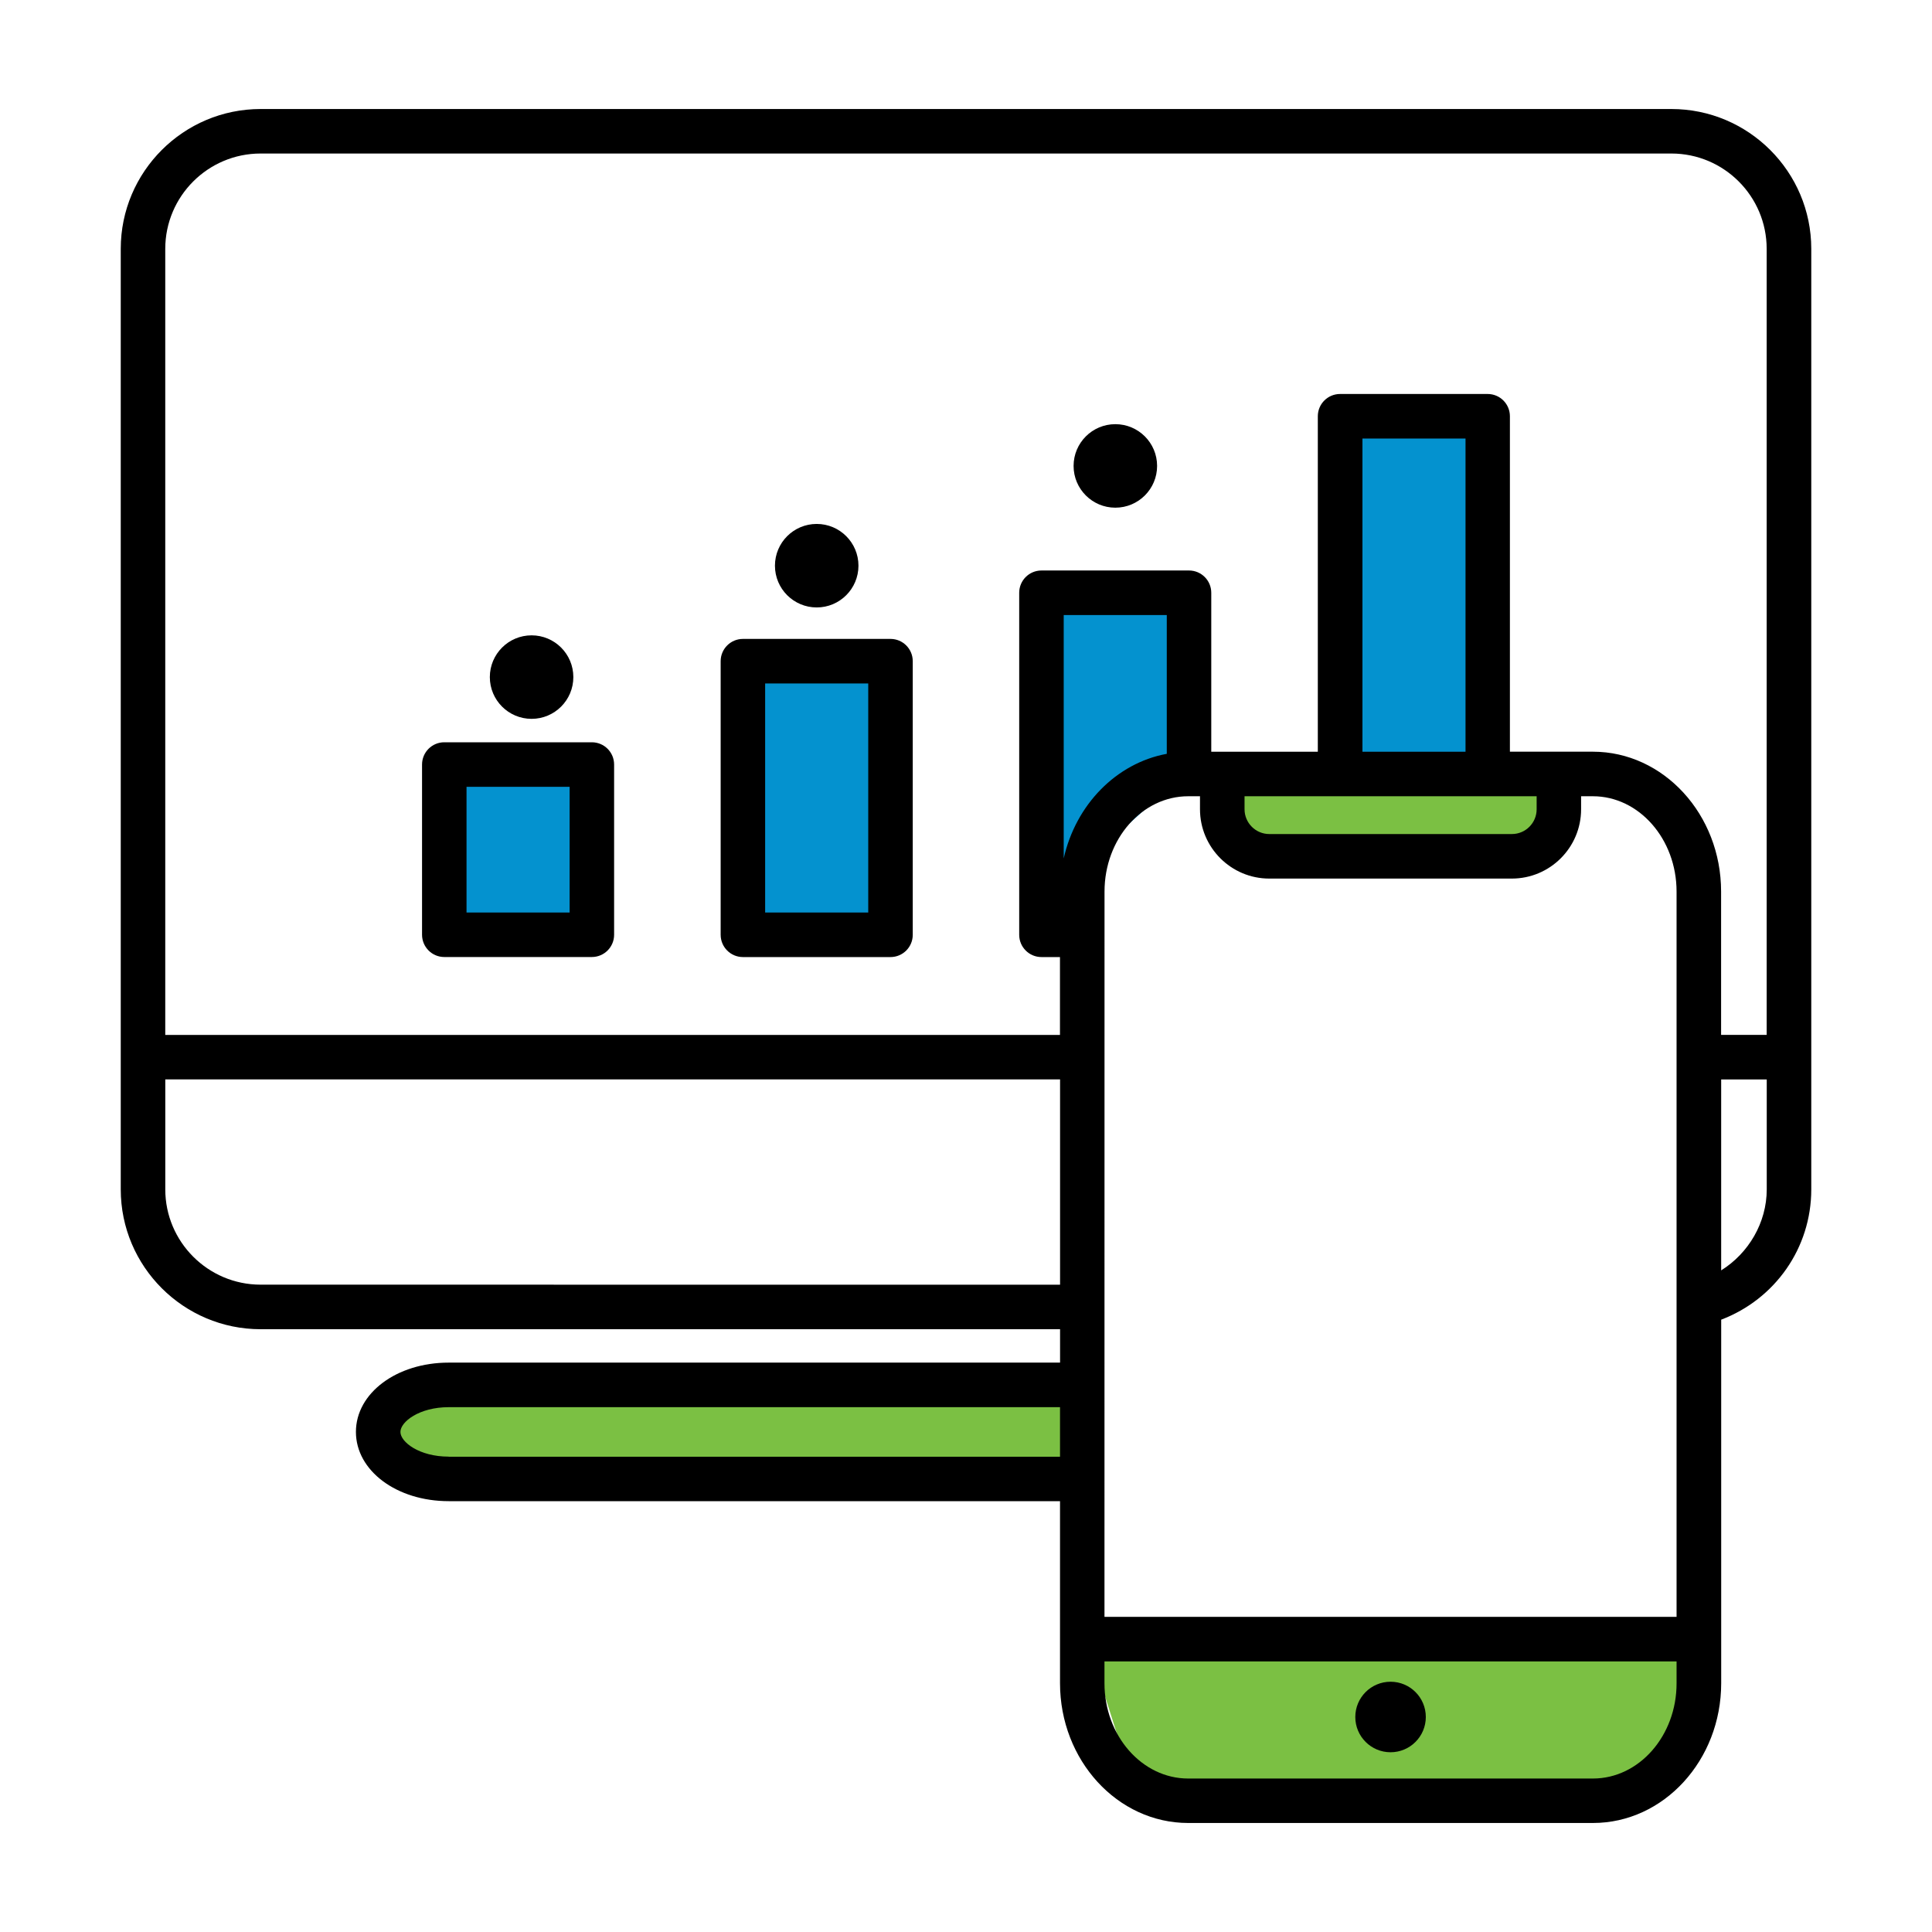
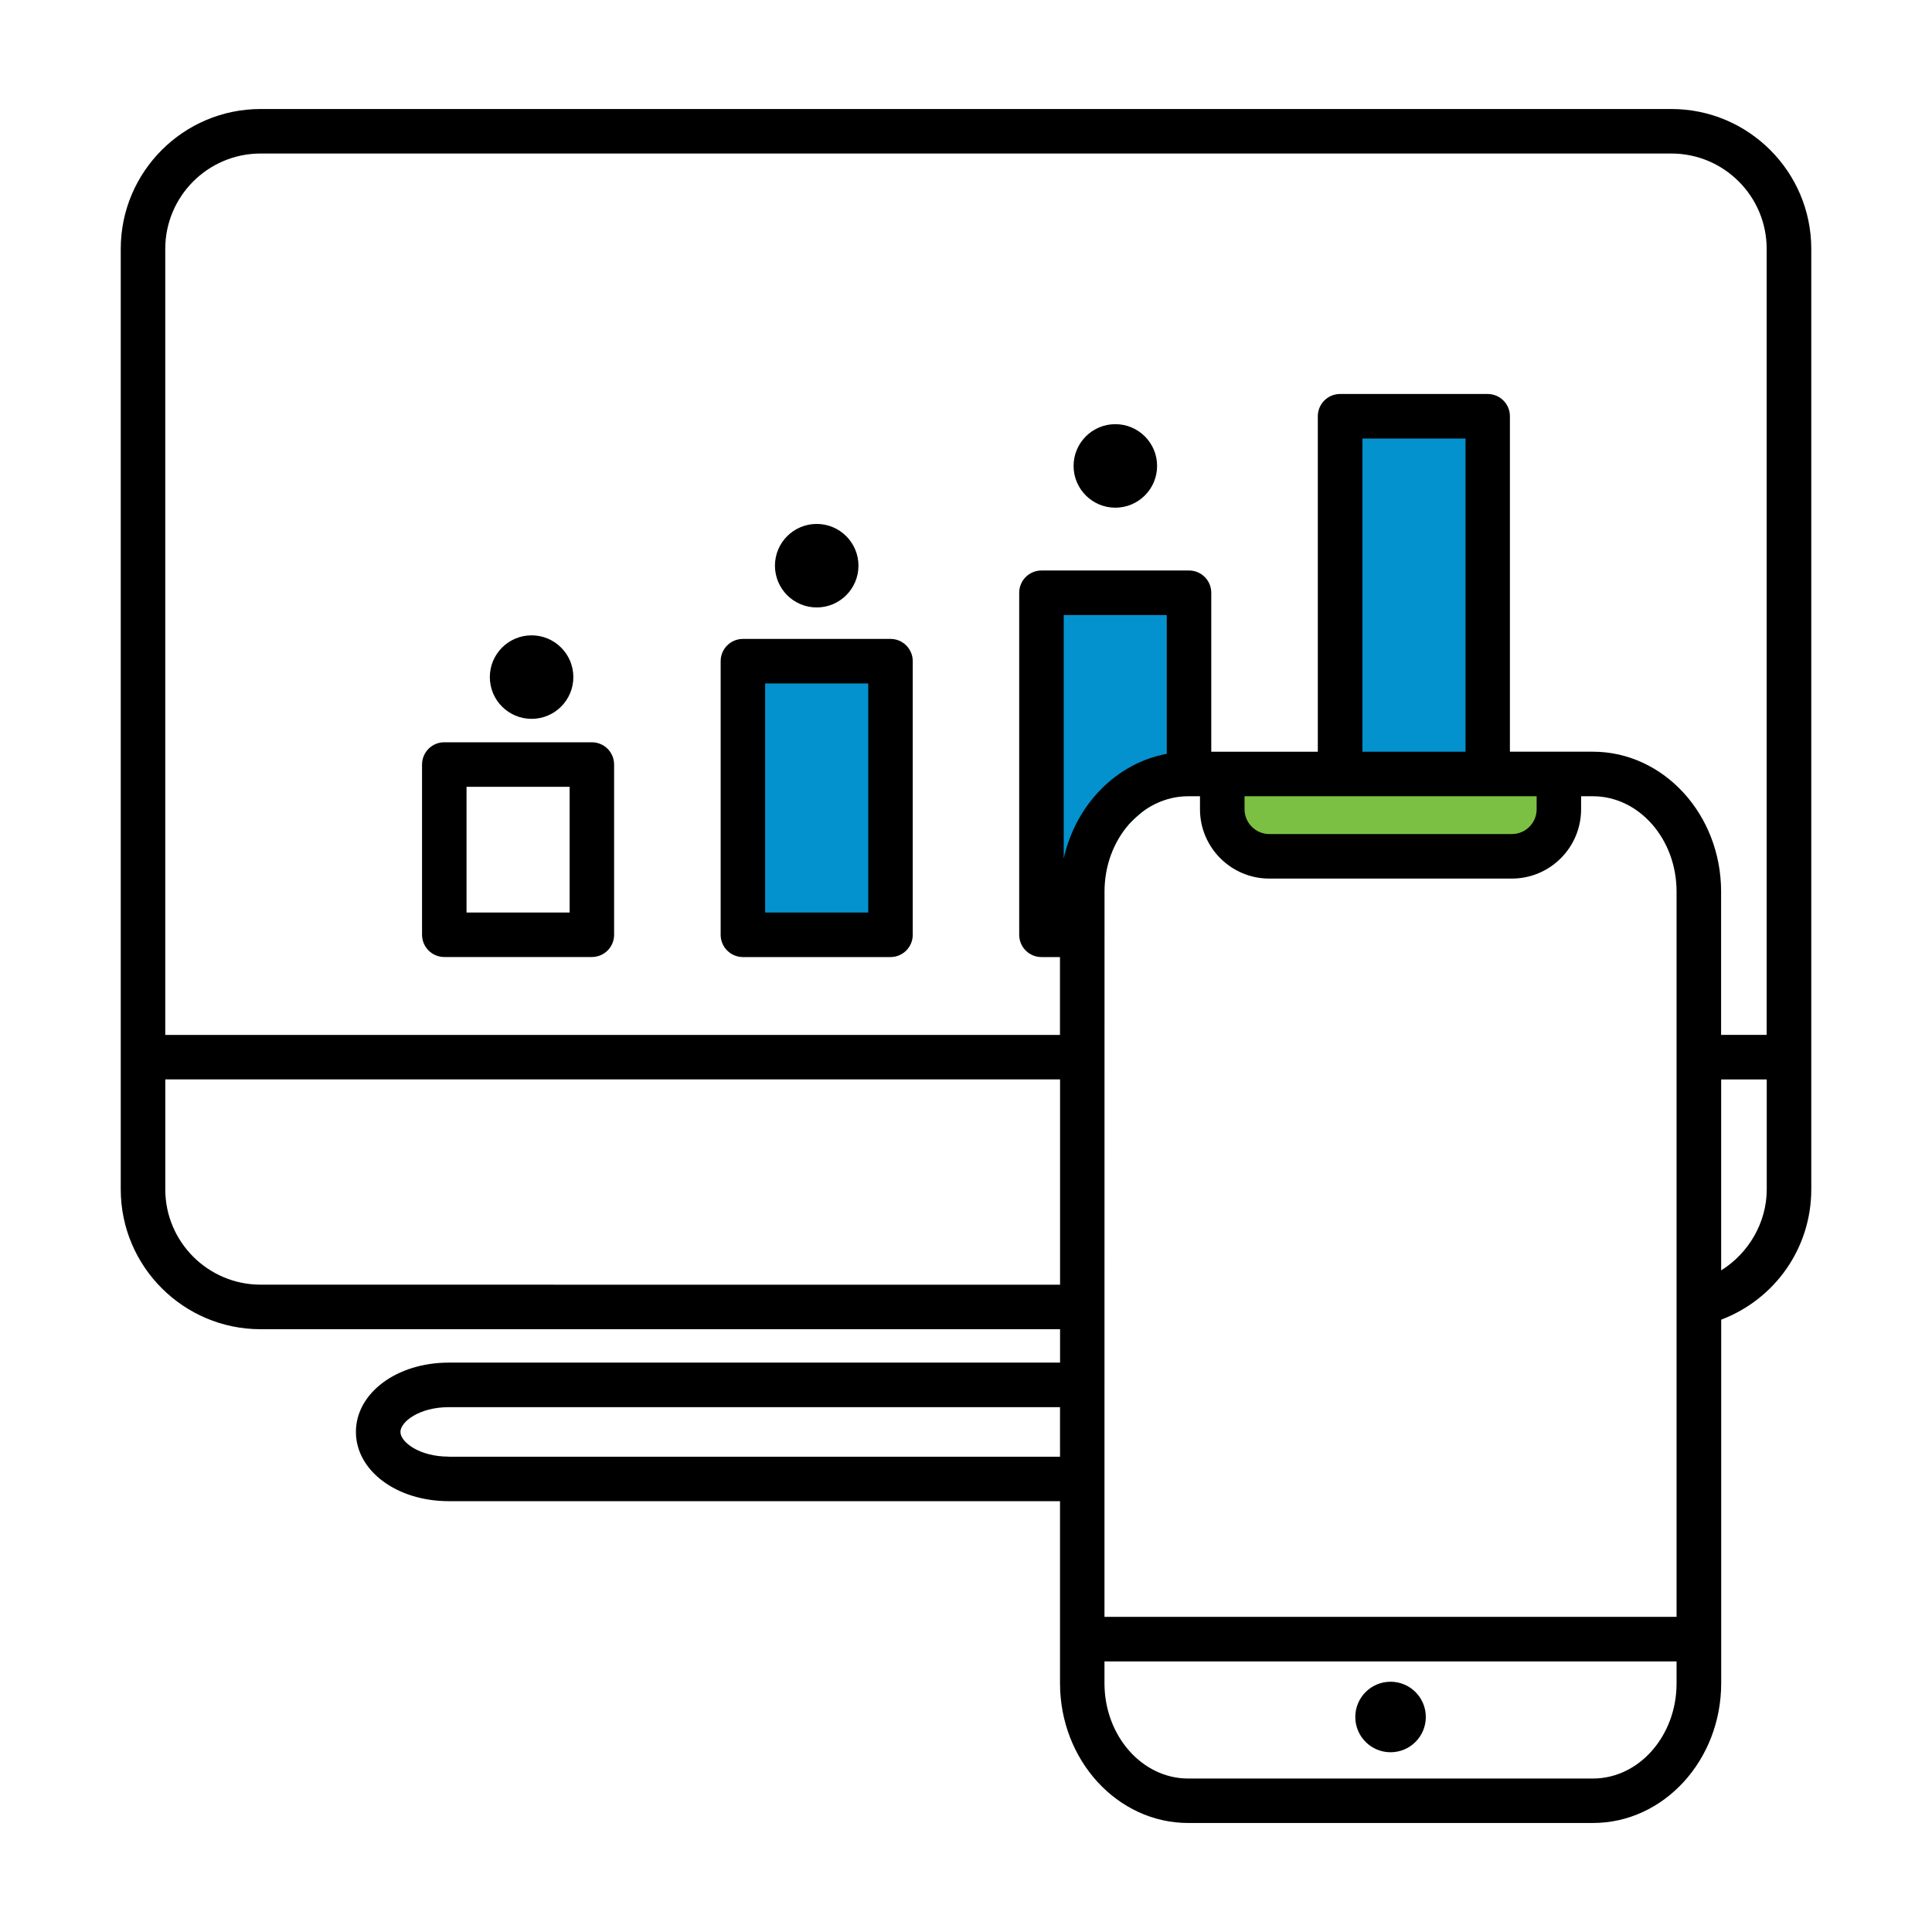
<svg xmlns="http://www.w3.org/2000/svg" version="1.1" x="0px" y="0px" width="80px" height="80px" viewBox="0 0 80 80" enable-background="new 0 0 80 80" xml:space="preserve">
  <g id="Layer_2">
-     <rect x="18.5" y="31.917" fill="#0492CF" width="5.917" height="6.583" />
    <rect x="31.167" y="28.037" fill="#0492CF" width="5.5" height="10.463" />
    <polygon fill="#0492CF" points="42.833,37.667 42.833,24.833 49.167,24.833 49.167,31.917  " />
    <rect x="55.58" y="17.564" fill="#0492CF" width="6" height="14.353" />
    <rect x="50.94" y="31.917" fill="#7BC043" width="12.999" height="3.292" />
-     <polygon fill="#7BC043" points="69.639,73.865 46.908,73.865 44.908,67.567 69.639,67.567  " />
-     <rect x="16.514" y="56.86" fill="#7BC043" width="27.941" height="4.675" />
  </g>
  <g id="Layer_1">
    <g>
      <g>
        <circle cx="22.012" cy="28.037" r="1.729" />
        <circle cx="33.818" cy="23.424" r="1.729" />
        <circle cx="46.184" cy="19.293" r="1.729" />
      </g>
      <g>
        <g>
          <path d="M69.209,4.514H10.791C7.598,4.514,5,7.111,5,10.303V49.25c0,3.193,2.598,5.79,5.791,5.79h33.104v1.383H18.58      c-2.155,0-3.842,1.261-3.842,2.869s1.688,2.868,3.842,2.868h25.313v7.537c0,3.193,2.381,5.789,5.307,5.789h16.762      c2.928,0,5.309-2.596,5.309-5.789V54.645c2.227-0.848,3.73-2.963,3.73-5.396V10.302C75,7.111,72.402,4.514,69.209,4.514z       M10.791,6.357h58.418c2.176,0,3.945,1.77,3.945,3.945v32.551h-1.887v-5.937c0-3.192-2.383-5.79-5.309-5.79h-3.436V17.236      c0-0.51-0.412-0.922-0.922-0.922H55.49c-0.51,0-0.922,0.412-0.922,0.922v13.891h-4.412v-6.582c0-0.509-0.412-0.922-0.922-0.922      h-6.109c-0.51,0-0.922,0.413-0.922,0.922v14.163c0,0.509,0.412,0.922,0.922,0.922h0.766v3.224H6.843V10.303      C6.844,8.126,8.613,6.357,10.791,6.357z M60.684,31.127h-4.268V18.158h4.268V31.127z M63.629,32.971v0.539      c0,0.566-0.459,1.026-1.025,1.026H52.559c-0.564,0-1.025-0.46-1.025-1.026v-0.539H63.629z M48.314,31.214      c-2.092,0.386-3.77,2.106-4.268,4.331V25.467h4.268V31.214z M45.736,36.917c0-2.175,1.553-3.946,3.465-3.946h0.488v0.539      c0,1.582,1.287,2.87,2.869,2.87h10.043c1.584,0,2.869-1.287,2.869-2.87v-0.539h0.488c1.91,0,3.465,1.771,3.465,3.946V66.95      H45.734L45.736,36.917L45.736,36.917z M10.791,53.195c-2.176,0-3.947-1.771-3.947-3.945v-4.555h37.051v8.502L10.791,53.195      L10.791,53.195z M18.58,60.316c-1.221,0-1.999-0.605-1.999-1.023c0-0.419,0.778-1.025,1.999-1.025h25.313v2.051H18.58V60.316z       M65.961,73.645H49.199c-1.91,0-3.465-1.771-3.465-3.945v-0.905h23.689v0.905C69.426,71.873,67.871,73.645,65.961,73.645z       M71.27,52.604v-7.906h1.887v4.554C73.156,50.628,72.406,51.893,71.27,52.604z" />
          <circle cx="57.58" cy="71.097" r="1.46" />
          <path d="M18.396,39.628h6.111c0.51,0,0.922-0.413,0.922-0.922v-7.048c0-0.51-0.412-0.922-0.922-0.922h-6.111      c-0.508,0-0.92,0.412-0.92,0.922v7.048C17.477,39.215,17.889,39.628,18.396,39.628z M19.318,32.58h4.269v5.205h-4.269V32.58z" />
          <path d="M36.874,26.456h-6.11c-0.51,0-0.923,0.413-0.923,0.922v11.33c0,0.509,0.413,0.922,0.923,0.922h6.11      c0.509,0,0.921-0.413,0.921-0.922v-11.33C37.795,26.869,37.383,26.456,36.874,26.456z M35.952,37.786h-4.269V28.3h4.269V37.786z      " />
        </g>
      </g>
    </g>
  </g>
</svg>